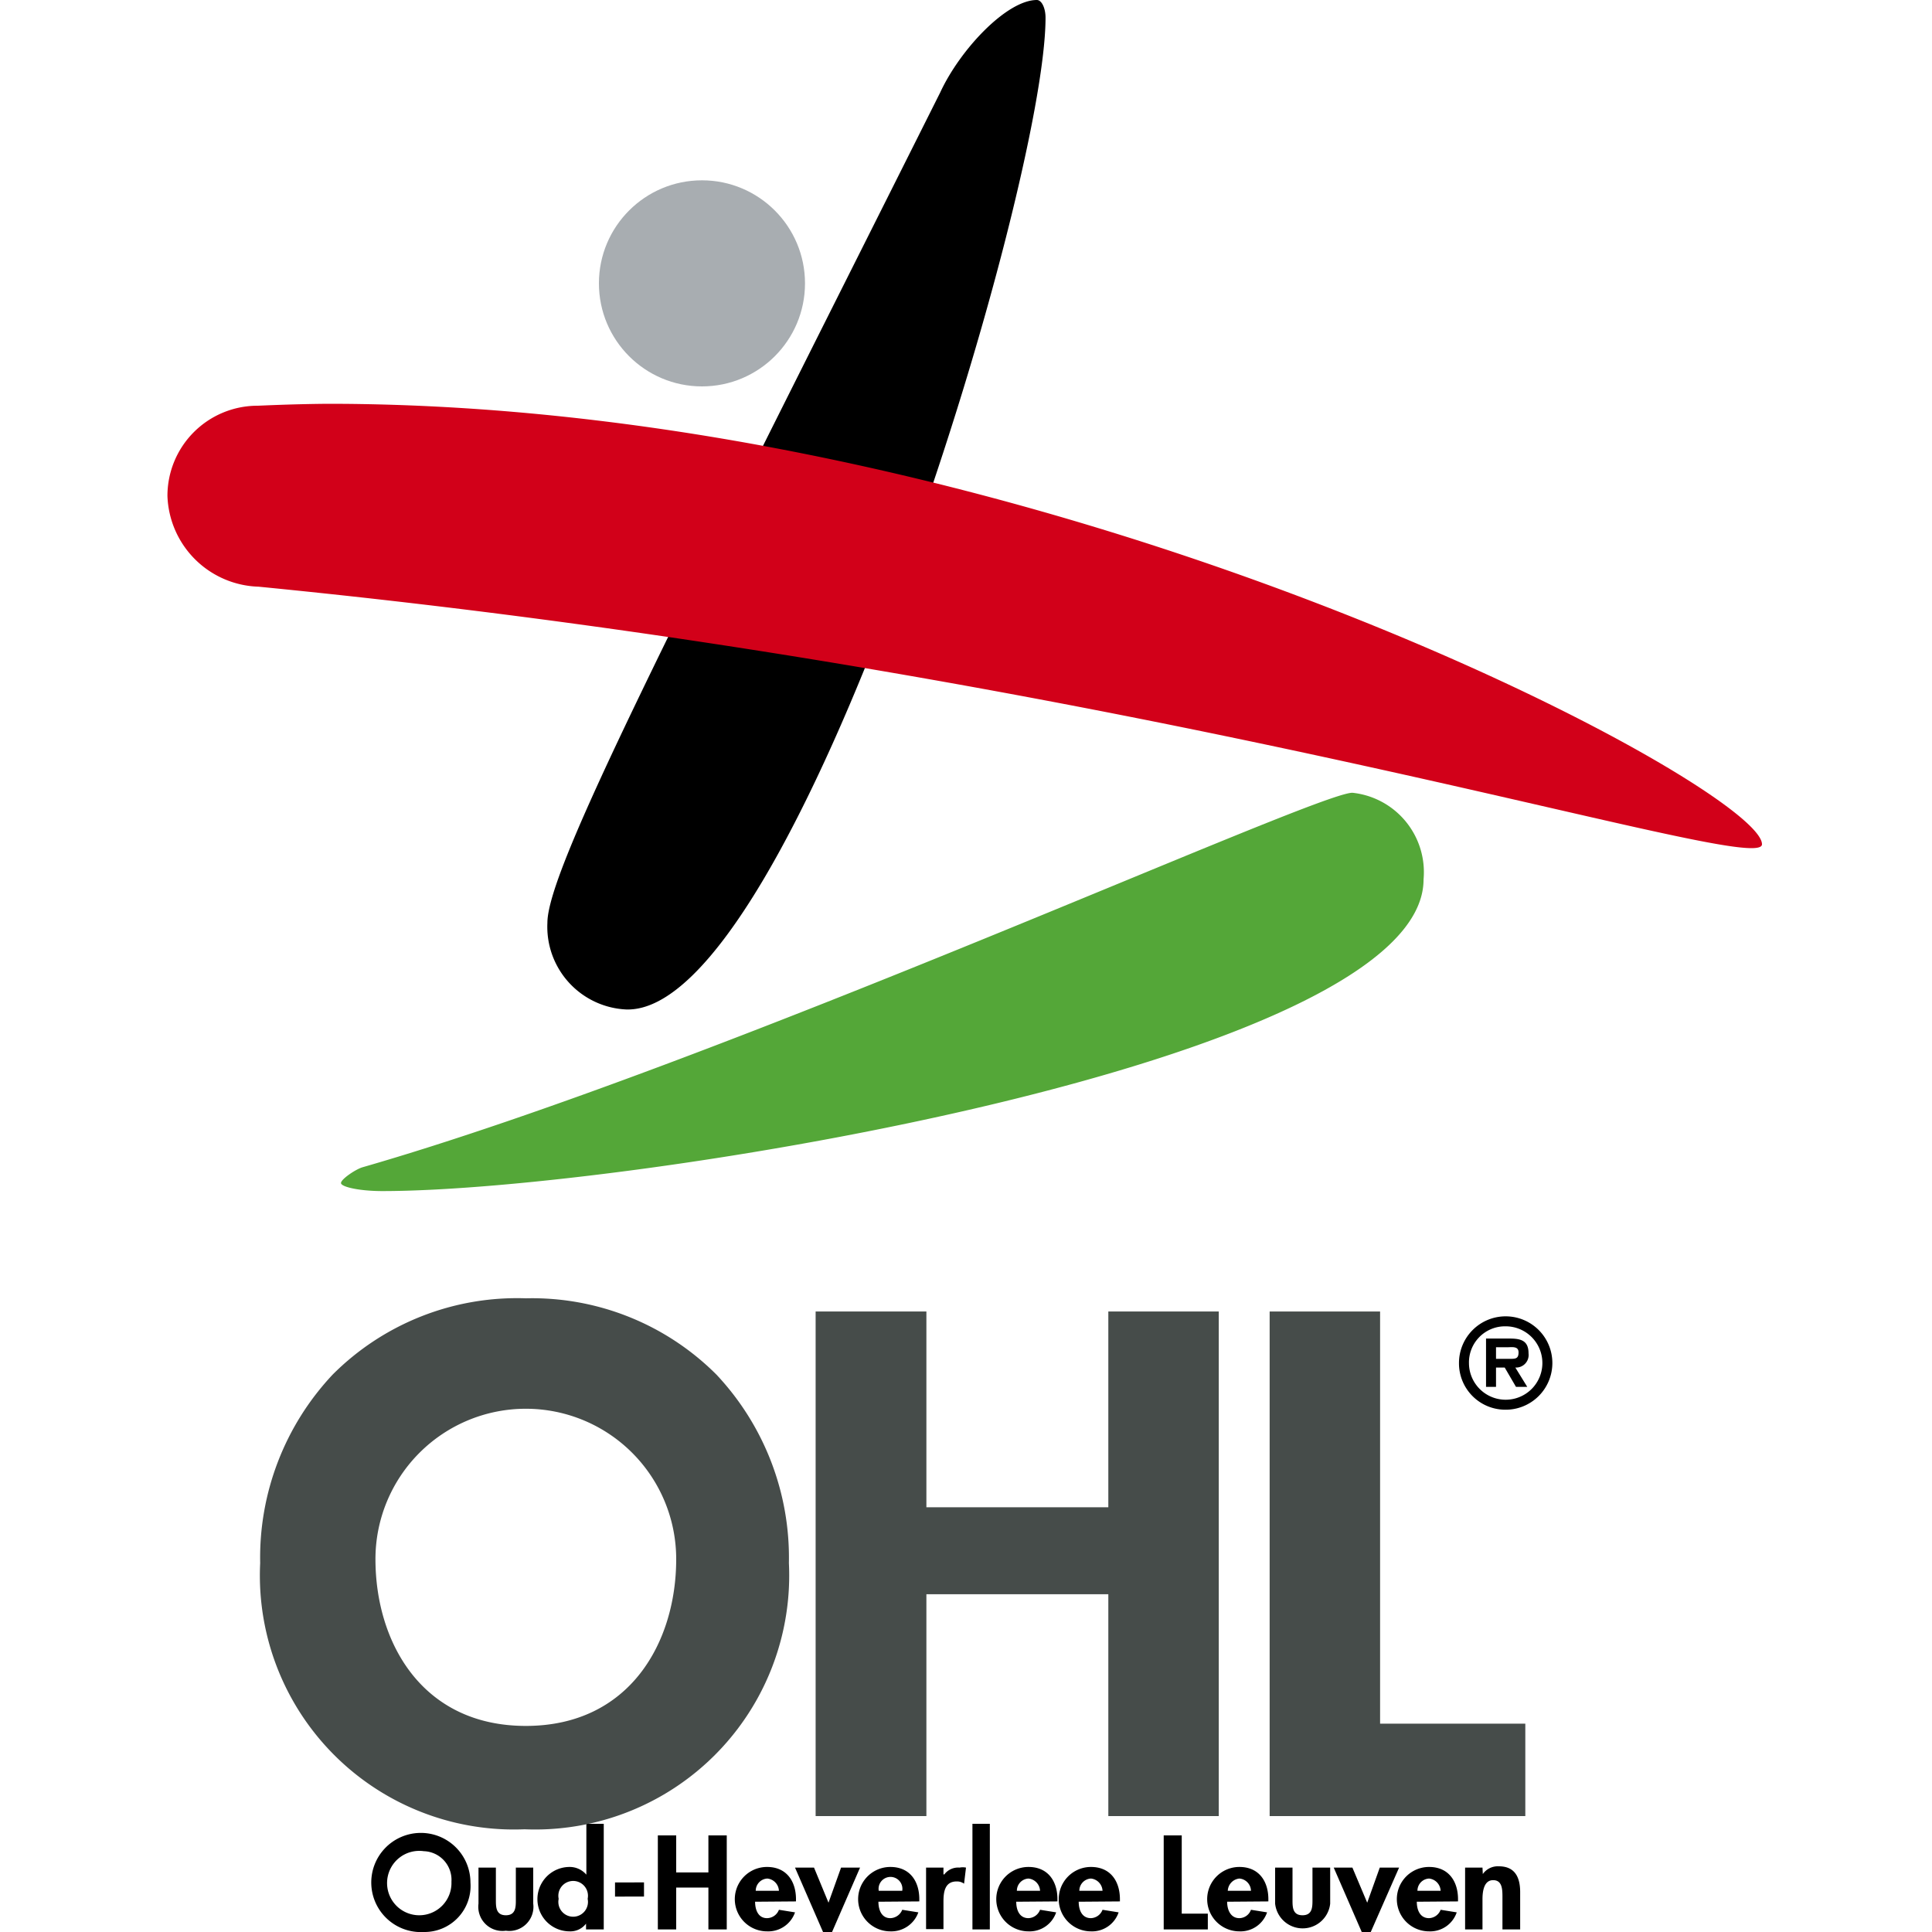
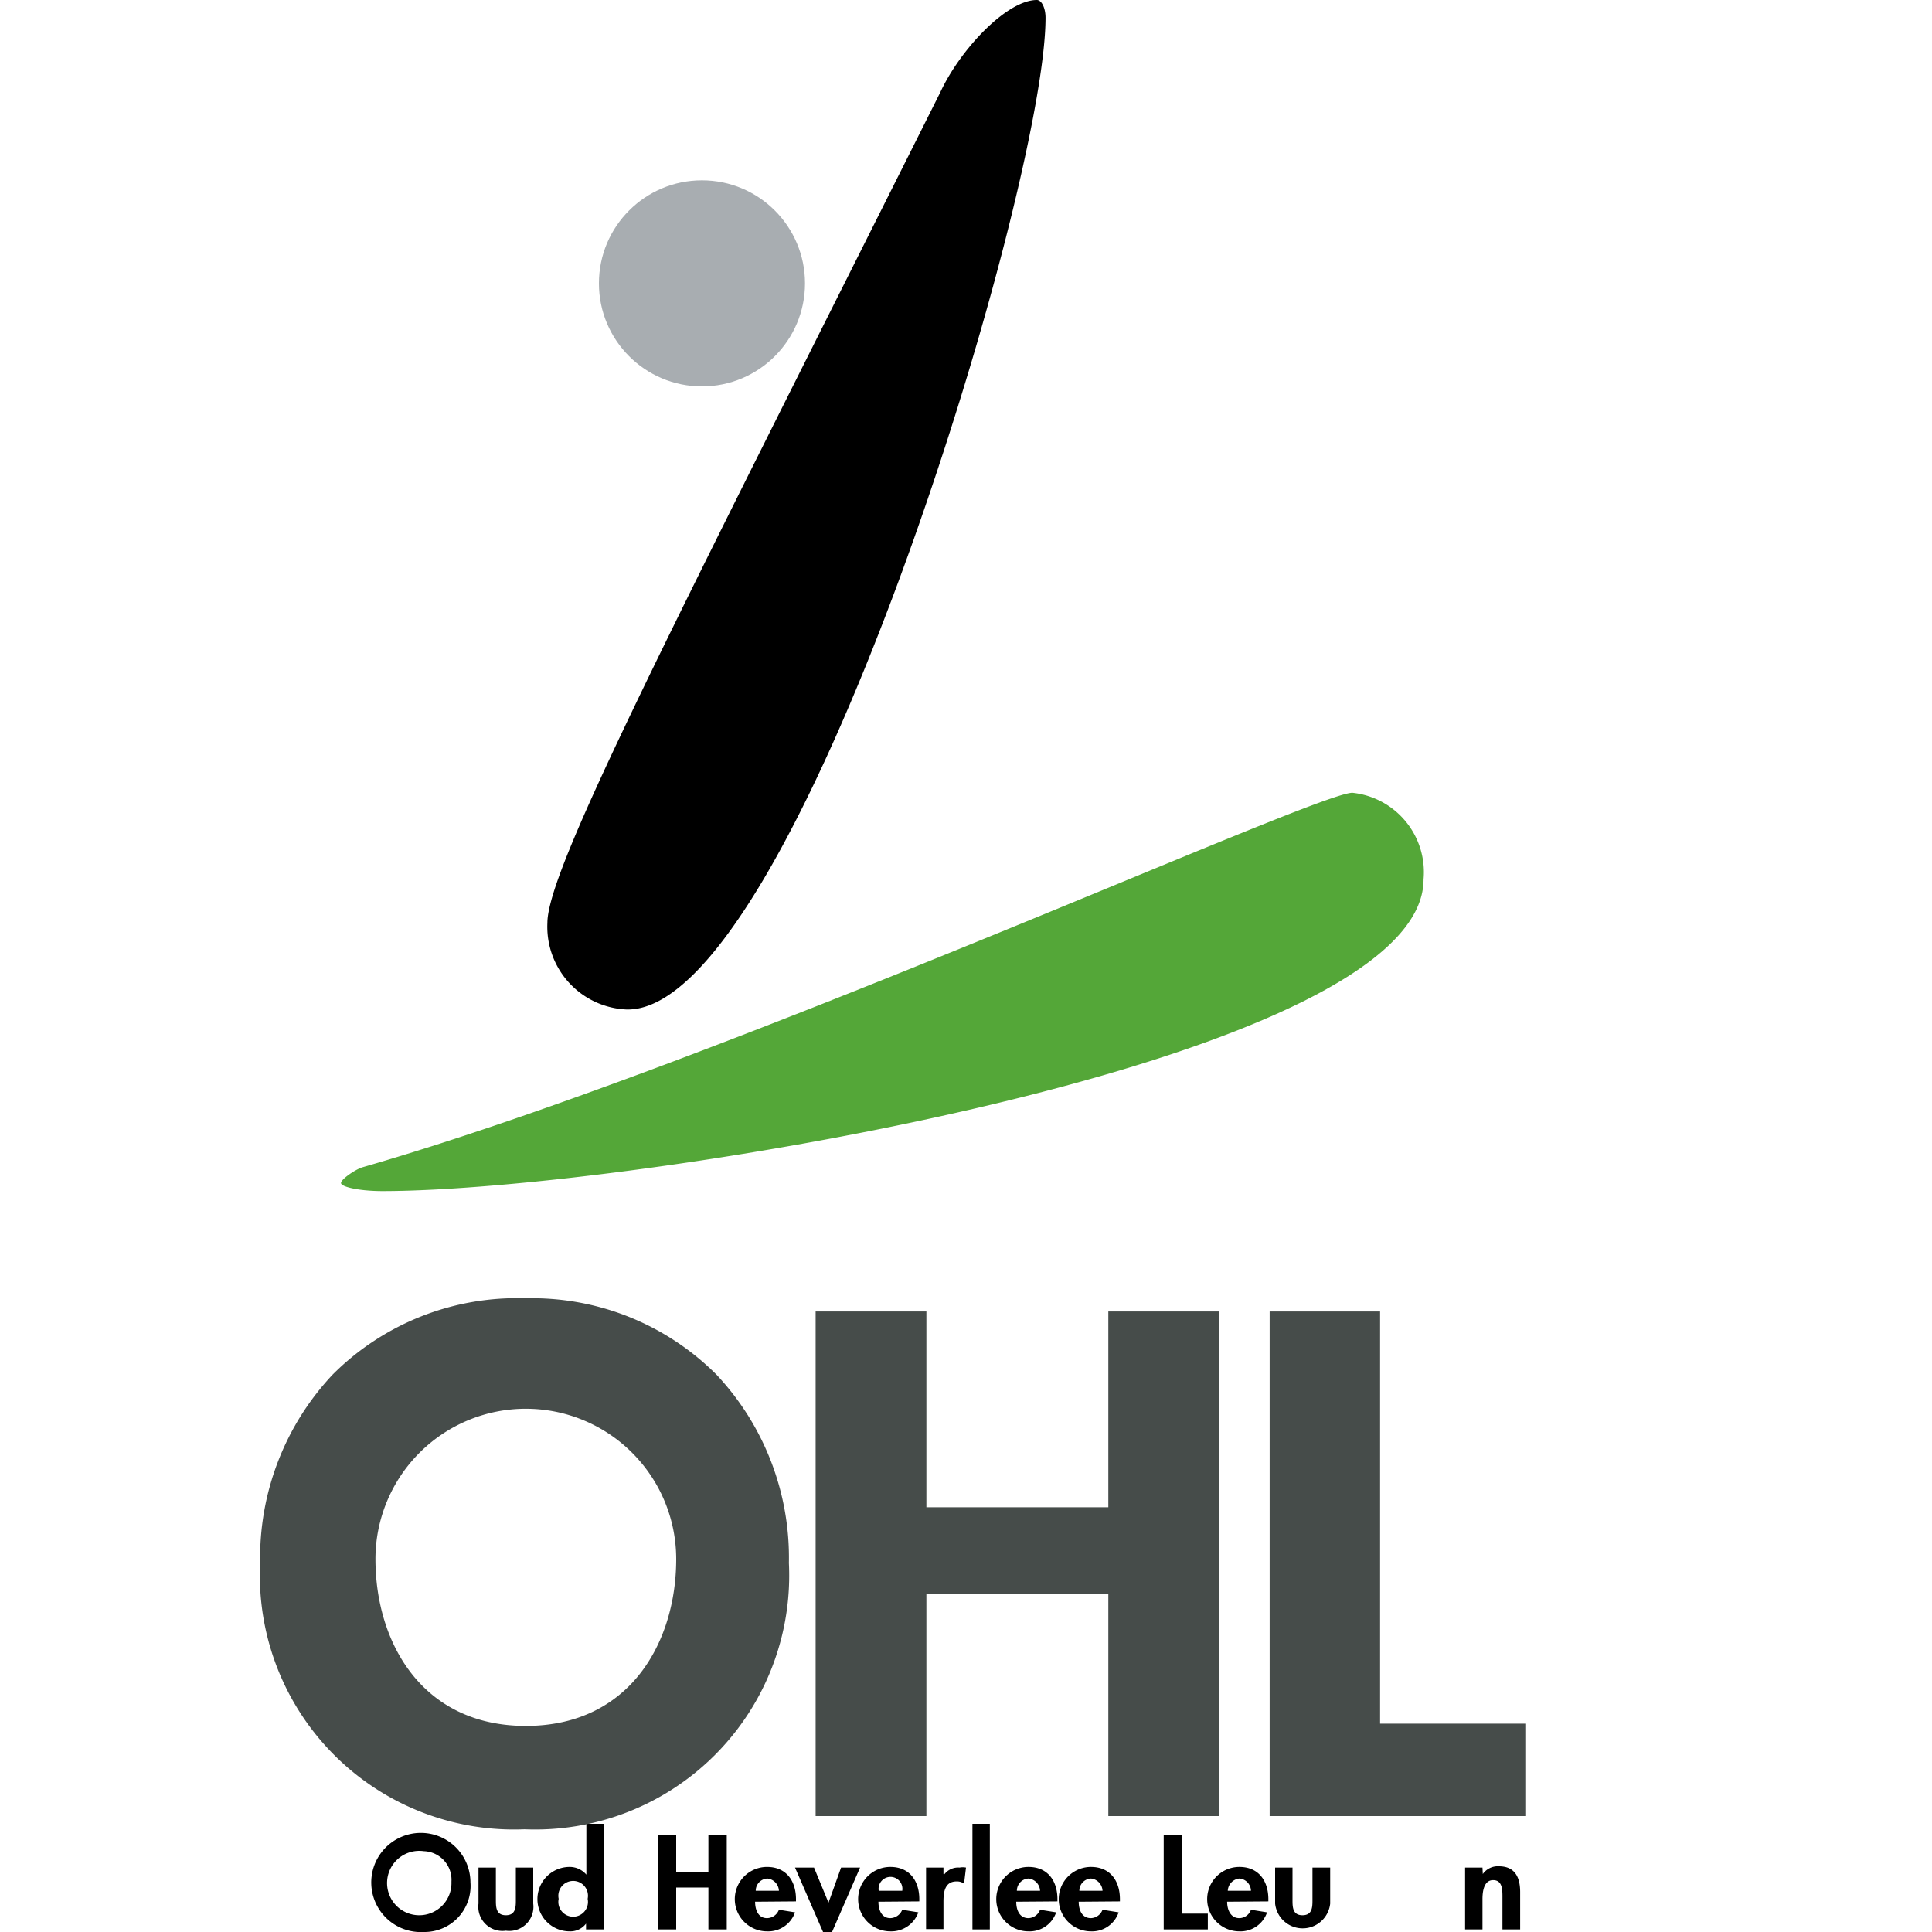
<svg xmlns="http://www.w3.org/2000/svg" width="60" height="60" viewBox="0 0 60 60">
  <defs>
    <style>.cls-1{fill:#464c4a;}.cls-2{fill:#a8adb1;}.cls-3{fill:#54a738;}.cls-4{fill:#d20019;}</style>
  </defs>
  <g id="Leuven">
    <path d="M13.16,60a1.54,1.54,0,1,1,1.45-1.54A1.43,1.43,0,0,1,13.16,60Zm0-2.51a1,1,0,1,0,.86.95A.89.89,0,0,0,13.16,57.49Z" />
    <path d="M15.4,58v1c0,.22,0,.48.31.48s.31-.26.31-.48V58h.54v1.12a.75.75,0,0,1-.85.84.75.75,0,0,1-.85-.84V58Z" />
    <path d="M18.2,59.74h0a.61.61,0,0,1-.51.24,1,1,0,0,1,0-2,.68.68,0,0,1,.52.24h0V56.64h.54v3.28H18.2v-.18Zm.05-.77a.46.46,0,1,0-.9,0,.46.46,0,1,0,.9,0Z" />
-     <path d="M20,58.46v.44H19.1v-.44Z" />
    <path d="M22,58.15V57h.57v2.92H22v-1.3H21v1.3h-.57V57H21v1.15Z" />
    <path d="M23.45,59.06c0,.24.09.51.37.51a.4.4,0,0,0,.37-.26l.5.08a.88.88,0,0,1-.87.59,1,1,0,0,1,0-2c.62,0,.9.46.9,1v.07Zm.74-.34a.4.4,0,0,0-.36-.38.38.38,0,0,0-.36.38Z" />
    <path d="M25.73,59.09,26.12,58h.59L25.84,60h-.28L24.69,58h.59Z" />
    <path d="M27.28,59.06c0,.24.09.51.37.51a.41.41,0,0,0,.37-.26l.5.08a.89.89,0,0,1-.87.59,1,1,0,0,1,0-2c.62,0,.9.46.9,1v.07Zm.74-.34a.37.37,0,1,0-.73,0Z" />
    <path d="M29.32,58.22h0A.54.54,0,0,1,29.8,58,.51.51,0,0,1,30,58l-.06.5a.37.37,0,0,0-.23-.07c-.37,0-.41.33-.41.63v.85h-.54V58h.54v.2Z" />
    <path d="M30.74,59.92H30.2V56.64h.54Z" />
    <path d="M31.56,59.06c0,.24.09.51.38.51a.4.4,0,0,0,.36-.26l.5.08a.87.87,0,0,1-.86.59,1,1,0,0,1,0-2c.62,0,.9.46.9,1v.07Zm.74-.34a.4.4,0,0,0-.36-.38.38.38,0,0,0-.36.38Z" />
    <path d="M33.5,59.06c0,.24.09.51.38.51a.4.4,0,0,0,.36-.26l.5.08a.87.87,0,0,1-.86.59,1,1,0,0,1,0-2c.62,0,.9.46.9,1v.07Zm.74-.34a.4.4,0,0,0-.36-.38.38.38,0,0,0-.36.38Z" />
    <path d="M36.7,59.43h.81v.49H36.14V57h.56v2.43Z" />
    <path d="M38.11,59.06c0,.24.1.51.38.51a.39.39,0,0,0,.36-.26l.5.08a.87.87,0,0,1-.86.59,1,1,0,0,1,0-2c.62,0,.9.46.9,1v.07Zm.74-.34a.39.39,0,0,0-.36-.38.4.4,0,0,0-.36.38Z" />
    <path d="M40.14,58v1c0,.22,0,.48.31.48s.31-.26.31-.48V58h.55v1.12a.86.86,0,0,1-1.71,0V58Z" />
-     <path d="M42.46,59.09,42.85,58h.6L42.57,60h-.28L41.42,58H42Z" />
-     <path d="M44,59.06c0,.24.09.51.38.51a.4.4,0,0,0,.36-.26l.5.08a.87.87,0,0,1-.86.59,1,1,0,0,1,0-2c.62,0,.9.46.9,1v.07Zm.74-.34a.4.4,0,0,0-.36-.38.38.38,0,0,0-.36.38Z" />
    <path d="M46.05,58.2h0a.57.57,0,0,1,.5-.24c.51,0,.66.36.66.8v1.16h-.55v-1c0-.23,0-.53-.29-.53s-.33.36-.33.59v.94h-.54V58h.54Z" />
    <path class="cls-1" d="M16.33,40.32a8.09,8.09,0,0,0-6,2.37,8.3,8.3,0,0,0-2.25,5.85,7.89,7.89,0,0,0,8.21,8.27,7.89,7.89,0,0,0,8.21-8.27,8.3,8.3,0,0,0-2.25-5.85A8.09,8.09,0,0,0,16.33,40.32Zm0,13.28c-3.23,0-4.67-2.6-4.67-5.18a4.67,4.67,0,1,1,9.34,0C21,51,19.56,53.6,16.33,53.6Z" />
    <path class="cls-1" d="M34.42,40.73v6.08H28.77V40.73H25.33V56.4h3.44V49.51h5.65V56.4h3.43V40.73H34.42Z" />
    <path class="cls-1" d="M42.86,53.53V40.73H39.43V56.4h7.94V53.53Z" />
-     <path d="M45.31,42.33a1.45,1.45,0,1,1,1.44,1.45A1.44,1.44,0,0,1,45.31,42.33Zm.31,0a1.14,1.14,0,1,0,1.13-1.14A1.12,1.12,0,0,0,45.62,42.33Zm1.81.74h-.35l-.35-.6h-.27v.6h-.31v-1.5h.73c.35,0,.59.06.59.46a.39.39,0,0,1-.41.44Zm-.54-.87c.17,0,.27,0,.27-.2s-.2-.16-.35-.16h-.35v.36Z" />
    <circle class="cls-2" cx="21.8" cy="8.8" r="3.2" />
    <path class="cls-3" d="M42,24.62c-1.16,0-19.59,8.42-30.74,11.63-.21.06-.67.37-.67.49s.57.25,1.28.25c7.6,0,32.34-4,32.34-9.68A2.48,2.48,0,0,0,42,24.62Z" />
    <path d="M32.47.55c0-.3-.12-.55-.27-.55-.93,0-2.38,1.53-3,2.87C20.71,19.81,17,27,17,28.66a2.57,2.57,0,0,0,2.45,2.69C24.66,31.5,32.47,5.94,32.47.55Z" />
-     <path class="cls-4" d="M8,12.6a2.8,2.8,0,0,0-2.8,2.8,2.92,2.92,0,0,0,2.83,2.82c27.5,2.7,46.69,9.07,46.69,8,0-1.79-22.19-13.68-44.54-13.68C9,12.55,8.06,12.6,8,12.6Z" />
  </g>
</svg>